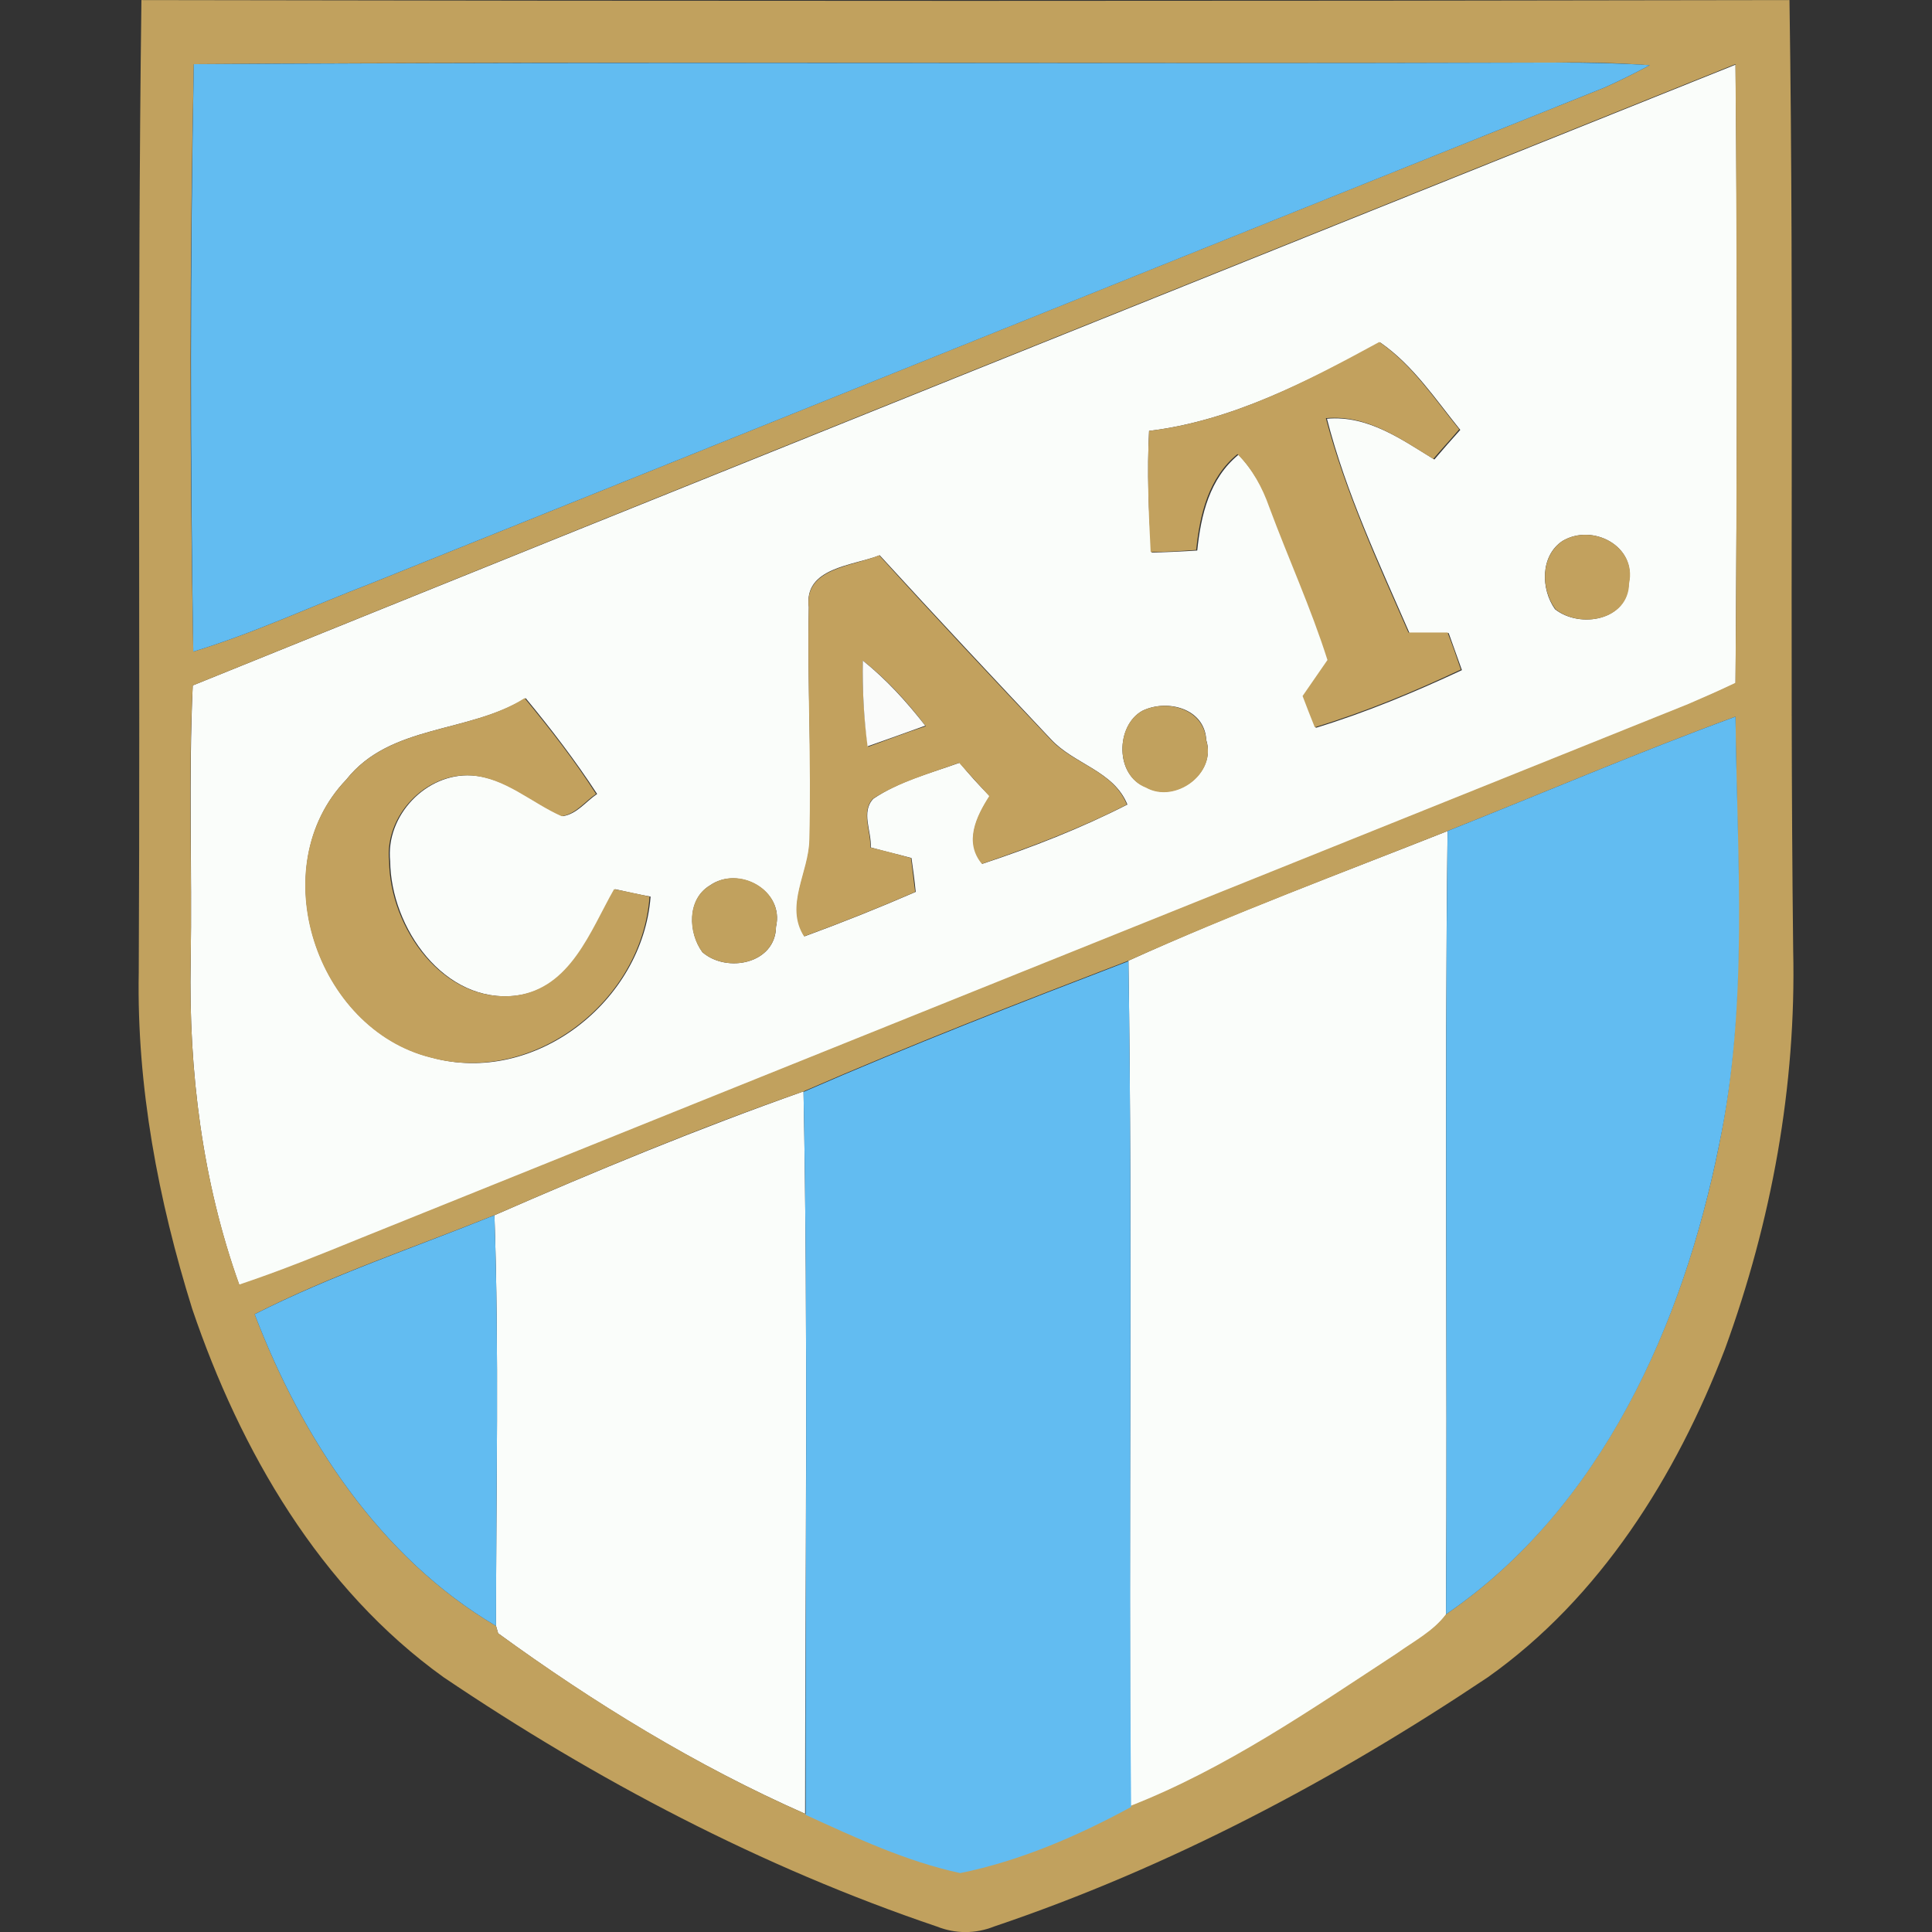
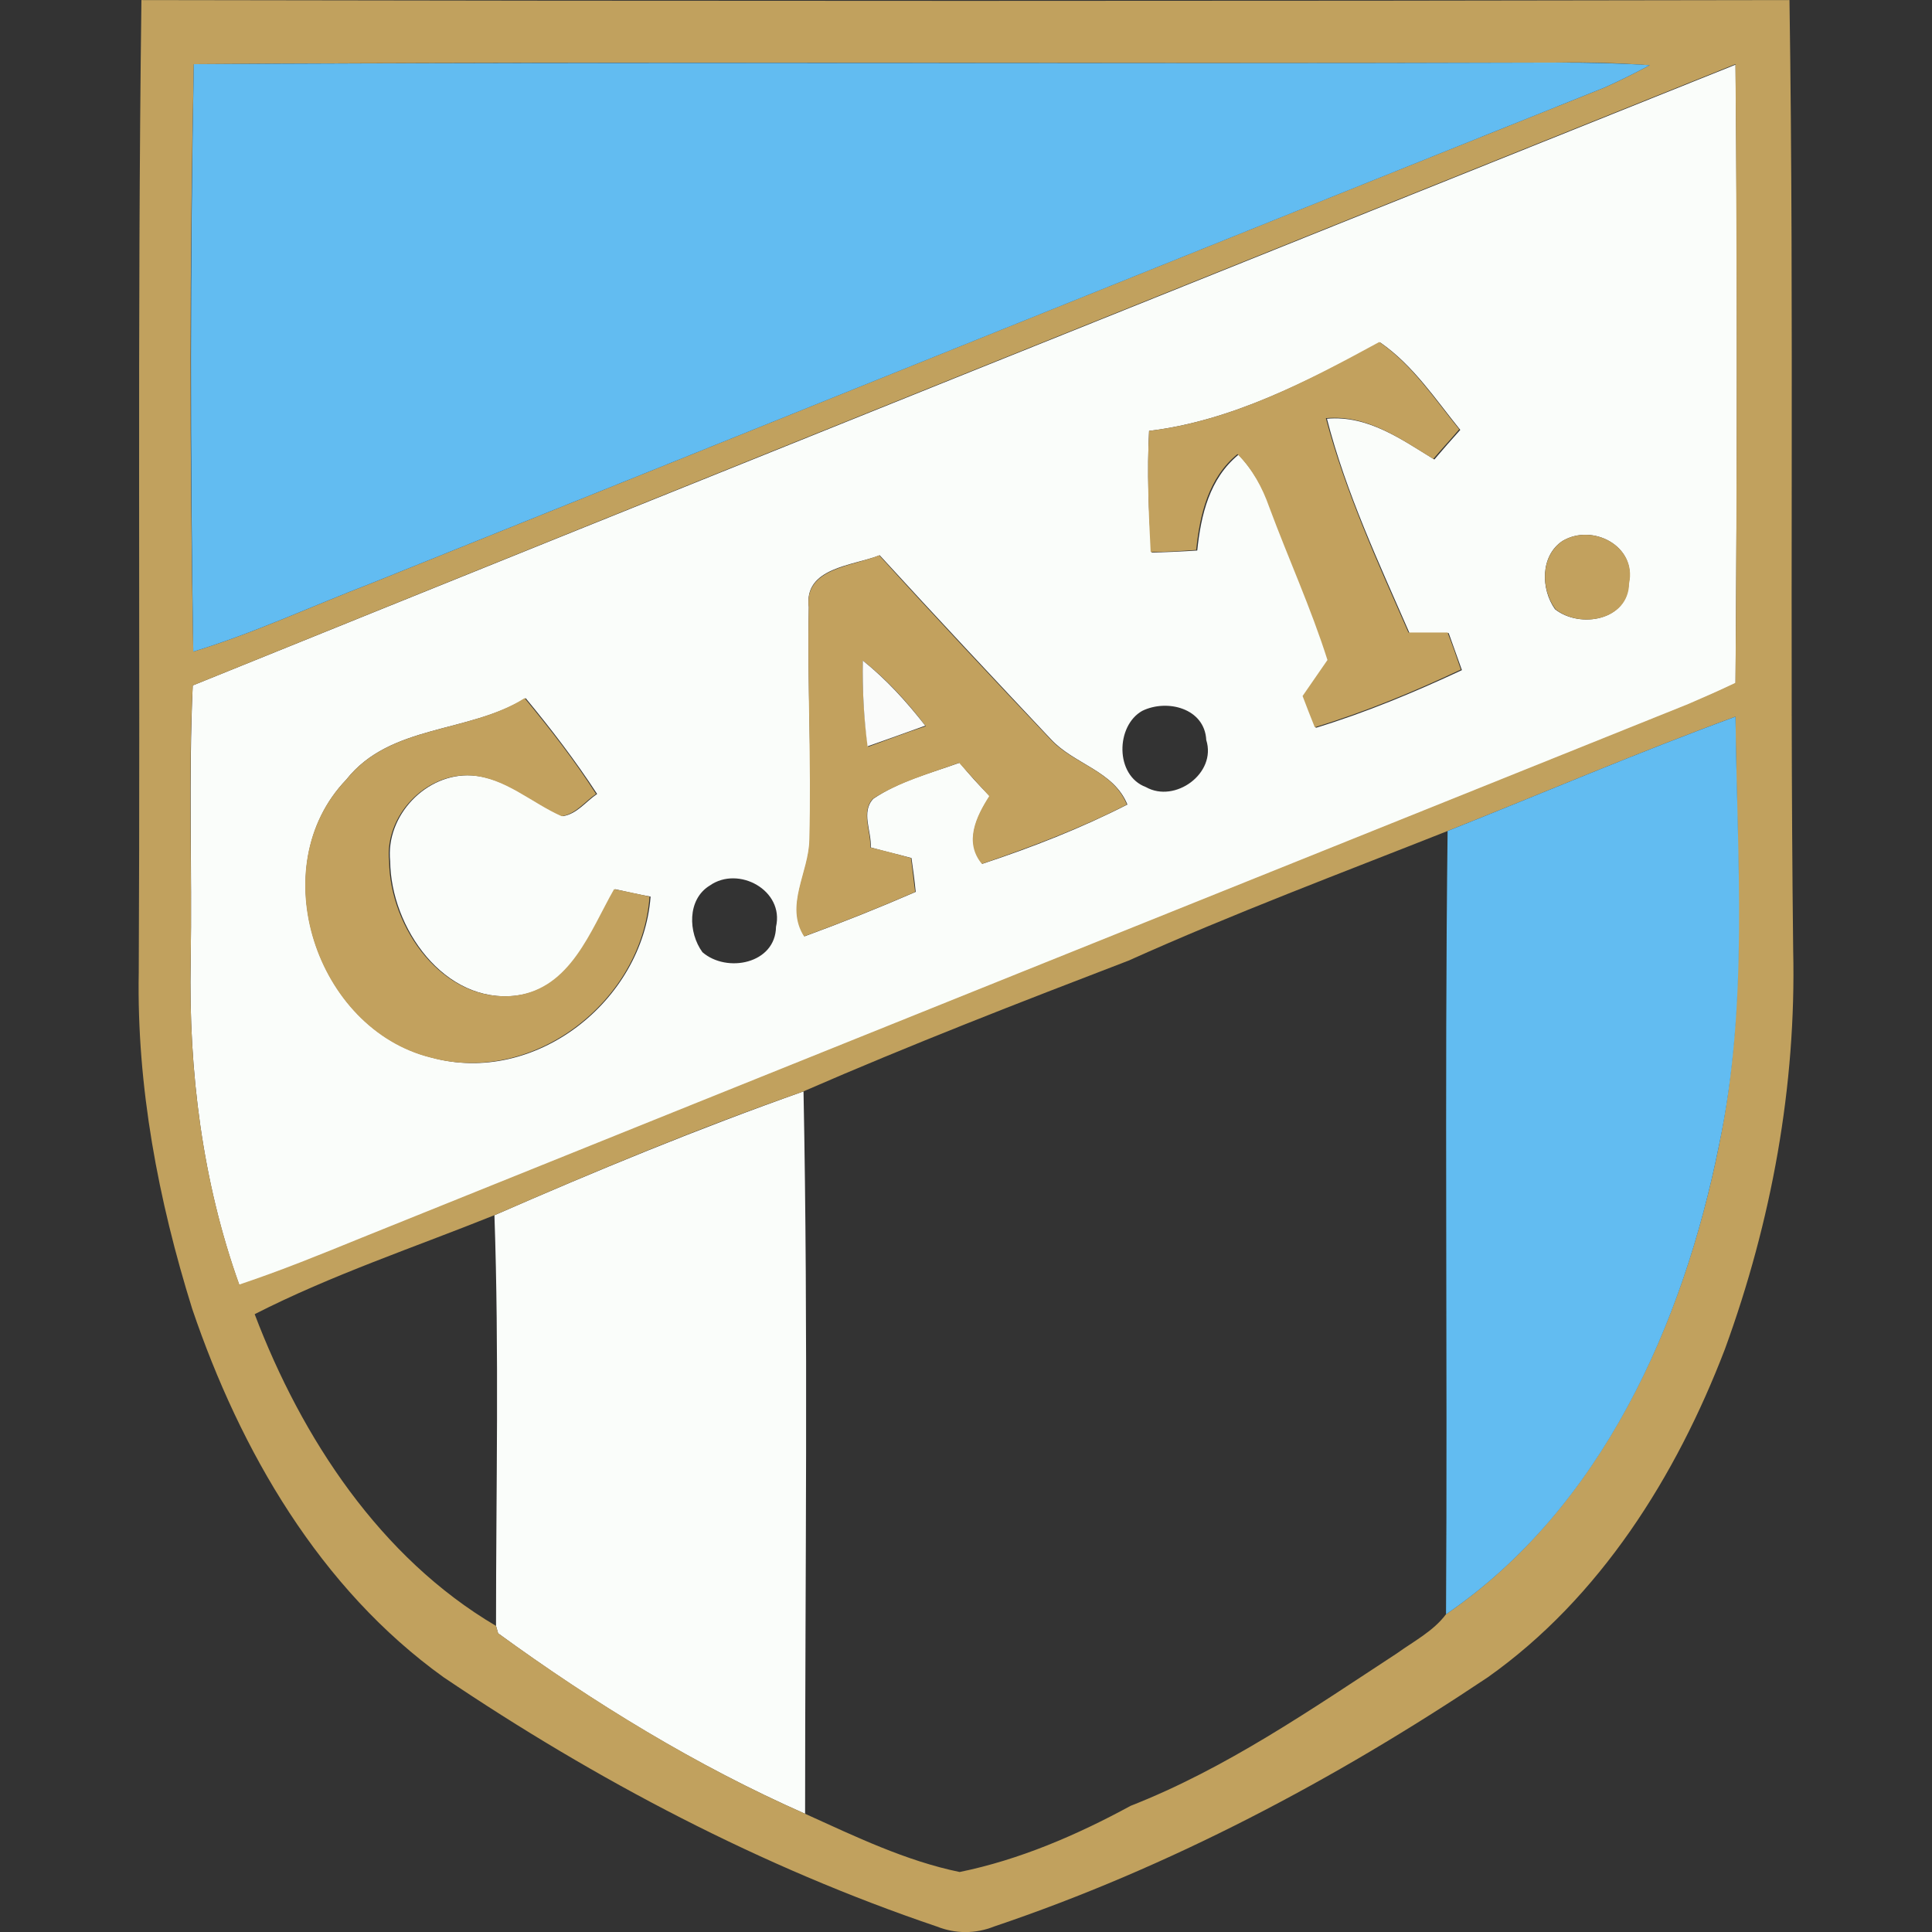
<svg xmlns="http://www.w3.org/2000/svg" version="1.1" id="Layer_1" x="0px" y="0px" viewBox="0 0 512 512" style="enable-background:new 0 0 512 512;" xml:space="preserve">
  <rect x="0" y="0" width="512" height="512" fill="#333333" stroke="none" />
  <style type="text/css">
	.st0{fill:#FAFDFA;}
	.st1{fill:#C1A15E;}
	.st2{fill:#62BCF1;}
	.st3{fill:#C2A15E;}
	.st4{fill:#FAFBFA;}
</style>
  <g id="XMLID_1_">
    <path id="XMLID_10_" class="st0" d="M51.08,181.65C187.27,126.53,323.6,71.84,459.93,17.14c0.56,54.7,0.42,109.26,0,163.96   c-4.21,1.96-8.28,3.79-12.48,5.61c-117.25,47.13-234.51,94.25-351.76,141.52c-10.66,4.35-21.32,8.7-32.26,12.34   c-9.82-27.35-13.46-56.8-12.9-85.7C50.94,230.32,49.96,205.92,51.08,181.65z M304.52,114.19L304.52,114.19   c-0.56,10.8-0.14,21.6,0.7,32.26c3.93-0.14,7.99-0.28,12.06-0.56c0.98-9.4,3.23-19.07,10.94-25.39c3.79,3.93,6.59,8.84,8.42,14.03   c5.05,13.6,11.22,26.65,15.43,40.53c-2.24,3.23-4.35,6.31-6.59,9.54c1.12,2.81,2.1,5.61,3.23,8.28   c13.32-4.07,26.09-9.4,38.71-15.29c-1.12-3.23-2.38-6.59-3.51-9.82c-3.51,0-7.01,0-10.38,0c-8.13-18.65-16.83-37.17-21.88-56.8   c10.8-0.98,19.78,5.47,28.47,10.8c2.24-2.66,4.49-5.19,6.87-7.85c-6.59-8.13-12.48-17.11-21.18-23.14   C346.46,101.01,326.54,111.53,304.52,114.19z M414.06,143.37L414.06,143.37c-5.89,3.93-5.75,12.76-1.96,18.09   c6.59,5.19,19.36,2.95,19.5-6.87C433.84,144.77,422.06,138.6,414.06,143.37z M214.34,160.9L214.34,160.9   c-0.42,20.48,0.84,41.09,0.28,61.71c-0.14,8.56-6.59,17.25-1.4,25.53c9.96-3.65,19.78-7.57,29.45-11.78   c-0.28-2.95-0.7-6.03-1.12-8.98c-3.65-0.98-7.29-1.82-10.8-2.81c0.28-4.21-2.66-9.4,0.7-12.9c6.87-4.63,15.01-6.73,22.86-9.54   c2.52,3.09,5.19,6.03,7.99,8.84c-3.51,5.47-6.73,12.06-1.96,17.95c13.18-4.35,26.09-9.4,38.43-15.71   c-3.65-8.98-14.17-10.66-20.34-17.39c-15.15-16.13-30.3-32.26-45.3-48.67C225.98,149.96,212.94,150.38,214.34,160.9z M91.76,206.62   L91.76,206.62c-22.16,23.14-7.99,66.06,22.58,73.63c27.35,7.57,55.96-14.87,58.07-42.64c-2.38-0.42-7.01-1.4-9.4-1.96   c-6.31,11.08-11.5,26.23-26.09,28.19c-19.21,2.38-33.38-18.09-33.52-35.62c-1.26-12.06,9.54-23.42,21.6-22.72   c9.12,0.56,16.13,7.29,24.12,10.8c3.79-0.56,6.17-3.93,9.12-5.89c-5.75-8.84-12.2-17.25-18.93-25.39   C124.02,194.42,103.4,191.89,91.76,206.62z M302.7,188.39L302.7,188.39c-7.01,3.93-7.29,17.11,0.98,20.2   c7.71,4.35,18.79-3.65,15.99-12.48C319.25,187.69,309.29,185.16,302.7,188.39z M188.11,234.67L188.11,234.67   c-6.03,3.65-5.75,12.48-1.96,17.67c6.45,5.61,19.36,3.09,19.5-6.73C207.89,235.93,195.69,229.34,188.11,234.67z" />
-     <path id="XMLID_11_" class="st0" d="M299.05,254.59c27.77-12.62,56.24-23.14,84.57-34.36c-0.84,69.29,0,138.43-0.42,207.72   c-3.37,4.49-8.56,7.29-13.04,10.38c-22.58,14.87-45.16,30.44-70.55,40.39C299.05,404.1,300.18,329.34,299.05,254.59z" />
    <path id="XMLID_12_" class="st0" d="M131.03,322.05c26.93-11.78,54.14-23,81.91-32.82c1.26,63.82,0.42,127.63,0.42,191.45   c-28.89-12.76-55.96-29.31-81.35-47.83l-0.56-1.96C131.45,394.7,132.29,358.38,131.03,322.05z" />
    <path id="XMLID_17_" class="st1" d="M37.48,0.02c145.58,0.28,291.17,0.28,436.75,0c1.26,83.87,0,167.88,0.98,251.76   c0.84,36.05-5.75,71.95-18.09,105.75c-12.9,33.66-33.1,65.92-62.83,86.96c-40.67,27.21-84.29,50.35-130.86,66.06   c-4.91,1.96-10.24,1.96-15.15,0c-46.42-15.71-90.18-38.71-130.72-66.06c-32.82-23.56-53.86-60.03-66.62-97.62   c-8.98-28.75-14.73-58.91-14.17-89.2C37.2,171.7,36.36,85.86,37.48,0.02z M51.36,17L51.36,17c-1.12,51.89-1.12,103.79-0.14,155.68   c16.13-4.91,31.42-12.06,47.13-18.09c108.98-43.76,217.82-87.8,326.93-131.42c4.07-1.82,7.99-3.79,11.92-5.89   c-8.13-0.56-16.13-0.84-24.26-0.7C292.46,17,171.98,16.15,51.36,17z M51.08,181.65L51.08,181.65c-1.26,24.4-0.14,48.67-0.56,73.07   c-0.56,29.03,3.09,58.35,12.9,85.7c10.94-3.65,21.6-7.99,32.26-12.34c117.25-47.27,234.51-94.39,351.76-141.52   c4.21-1.82,8.42-3.65,12.48-5.61c0.42-54.56,0.42-109.26,0-163.96C323.6,71.7,187.27,126.39,51.08,181.65z M383.63,220.22   L383.63,220.22c-28.33,11.22-56.8,21.88-84.57,34.36c-28.89,11.08-57.78,22.3-86.12,34.64c-27.77,9.68-54.98,21.04-81.91,32.82   c-21.32,8.56-43.2,15.85-63.54,26.23c12.48,32.82,33.24,64.52,63.96,82.61l0.56,1.96c25.53,18.51,52.46,35.06,81.35,47.83   c13.32,6.03,26.65,12.48,40.95,15.43c15.85-3.23,31.14-9.82,45.3-17.53c25.39-9.96,47.83-25.53,70.55-40.39   c4.49-3.23,9.68-5.89,13.04-10.38c41.09-28.19,62.83-76.86,72.37-124.41c7.71-37.31,4.63-75.74,4.35-113.47   C434.26,199.33,409.01,210.13,383.63,220.22z" />
-     <path id="XMLID_18_" class="st1" d="M302.7,188.39c6.59-3.23,16.41-0.56,16.97,7.85c2.81,8.84-8.28,16.83-15.99,12.48   C295.41,205.5,295.69,192.17,302.7,188.39z" />
-     <path id="XMLID_19_" class="st1" d="M188.11,234.67c7.71-5.47,19.78,1.26,17.53,10.94c-0.14,9.82-13.04,12.34-19.5,6.73   C182.36,247.29,181.94,238.32,188.11,234.67z" />
    <path id="XMLID_20_" class="st2" d="M51.36,17c120.48-0.7,241.1,0,361.58-0.42c8.13,0,16.13,0.14,24.26,0.7   c-3.93,2.1-7.85,4.07-11.92,5.89C316.3,66.79,207.33,110.83,98.35,154.59c-15.71,6.03-31,13.18-47.13,18.09   C50.38,120.78,50.38,68.89,51.36,17z" />
    <path id="XMLID_21_" class="st2" d="M383.63,220.22c25.39-10.1,50.63-20.9,76.3-30.3c0.42,37.87,3.51,76.16-4.35,113.47   c-9.54,47.55-31.14,96.21-72.37,124.41C383.63,358.66,382.79,289.51,383.63,220.22z" />
-     <path id="XMLID_22_" class="st2" d="M212.94,289.37c28.33-12.34,57.22-23.56,86.12-34.64c1.12,74.76,0,149.37,0.7,224.13   c-14.17,7.71-29.45,14.31-45.3,17.53c-14.31-3.09-27.77-9.4-40.95-15.43C213.36,417,214.2,353.19,212.94,289.37z" />
-     <path id="XMLID_23_" class="st2" d="M67.49,348.28c20.48-10.38,42.36-17.67,63.54-26.23c1.26,36.33,0.42,72.51,0.42,108.84   C100.73,412.79,79.98,381.1,67.49,348.28z" />
    <path id="XMLID_24_" class="st3" d="M304.52,114.19c22.02-2.66,41.94-13.18,61.01-23.56c8.7,6.03,14.59,15.01,21.18,23.14   c-2.24,2.66-4.63,5.19-6.87,7.85c-8.7-5.33-17.53-11.78-28.47-10.8c5.19,19.64,13.74,38.29,21.88,56.8c3.51,0,6.87,0,10.38,0   c1.26,3.23,2.38,6.45,3.51,9.82c-12.48,5.89-25.39,11.22-38.71,15.29c-1.12-2.81-2.24-5.61-3.23-8.28   c2.24-3.23,4.35-6.31,6.59-9.54c-4.35-13.74-10.38-26.93-15.43-40.53c-1.82-5.19-4.49-10.1-8.42-14.03   c-7.71,6.31-9.96,15.99-10.94,25.39c-4.07,0.28-7.99,0.56-12.06,0.56C304.38,135.79,303.96,124.99,304.52,114.19z" />
    <path id="XMLID_25_" class="st3" d="M414.06,143.37c7.99-4.77,19.78,1.4,17.67,11.22c-0.14,9.82-13.04,12.06-19.5,6.87   C408.31,156.13,408.17,147.43,414.06,143.37z" />
    <path id="XMLID_28_" class="st3" d="M214.34,160.9c-1.26-10.38,11.64-10.8,18.65-13.74c14.87,16.41,30.01,32.54,45.3,48.67   c6.17,6.73,16.69,8.28,20.34,17.39c-12.34,6.31-25.39,11.22-38.43,15.71c-4.77-5.75-1.54-12.48,1.96-17.95   c-2.66-2.95-5.33-5.89-7.99-8.84c-7.71,2.81-15.85,5.05-22.86,9.54c-3.23,3.51-0.42,8.7-0.7,12.9c3.65,0.84,7.29,1.82,10.8,2.81   c0.42,2.95,0.7,6.03,1.12,8.98c-9.68,4.21-19.5,8.13-29.45,11.78c-5.19-8.13,1.26-16.97,1.4-25.53   C215.04,201.99,213.92,181.37,214.34,160.9z M228.65,175.06L228.65,175.06c-0.14,7.57,0.28,15.29,1.4,22.86   c5.05-1.82,10.1-3.79,15.29-5.47C240.43,186,234.96,179.97,228.65,175.06z" />
    <path id="XMLID_29_" class="st3" d="M91.76,206.62c11.64-14.73,32.4-12.2,47.27-21.6c6.73,8.13,13.18,16.41,18.93,25.39   c-2.95,1.96-5.33,5.33-9.12,5.89c-7.99-3.51-15.01-10.24-24.12-10.8c-12.06-0.7-22.86,10.8-21.6,22.72   c0.14,17.53,14.31,37.87,33.52,35.62c14.59-1.96,19.78-17.11,26.09-28.19c2.38,0.42,7.01,1.4,9.4,1.96   c-1.96,27.77-30.72,50.07-58.07,42.64C83.76,272.68,69.46,229.76,91.76,206.62z" />
    <path id="XMLID_30_" class="st4" d="M228.65,175.06c6.31,5.05,11.64,10.94,16.55,17.25c-5.05,1.82-10.1,3.65-15.29,5.47   C228.93,190.35,228.51,182.64,228.65,175.06z" />
  </g>
</svg>